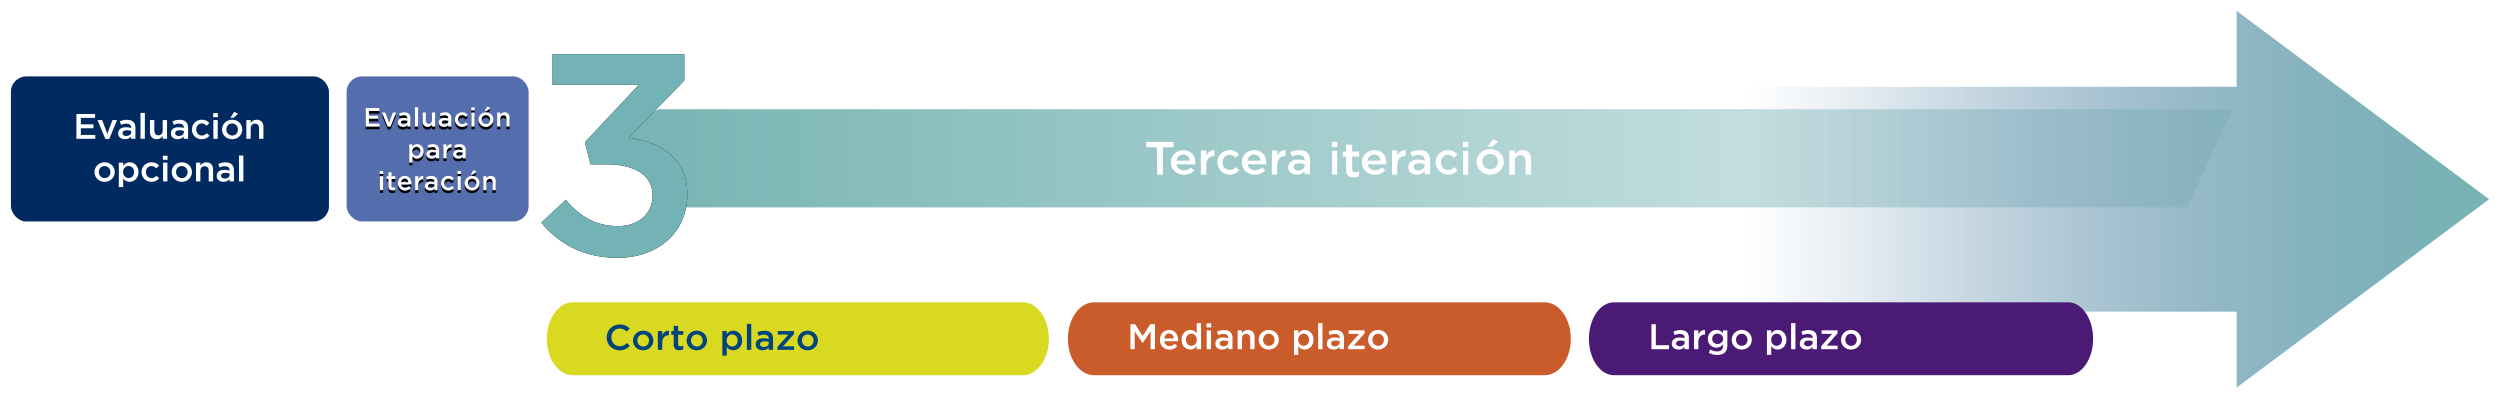
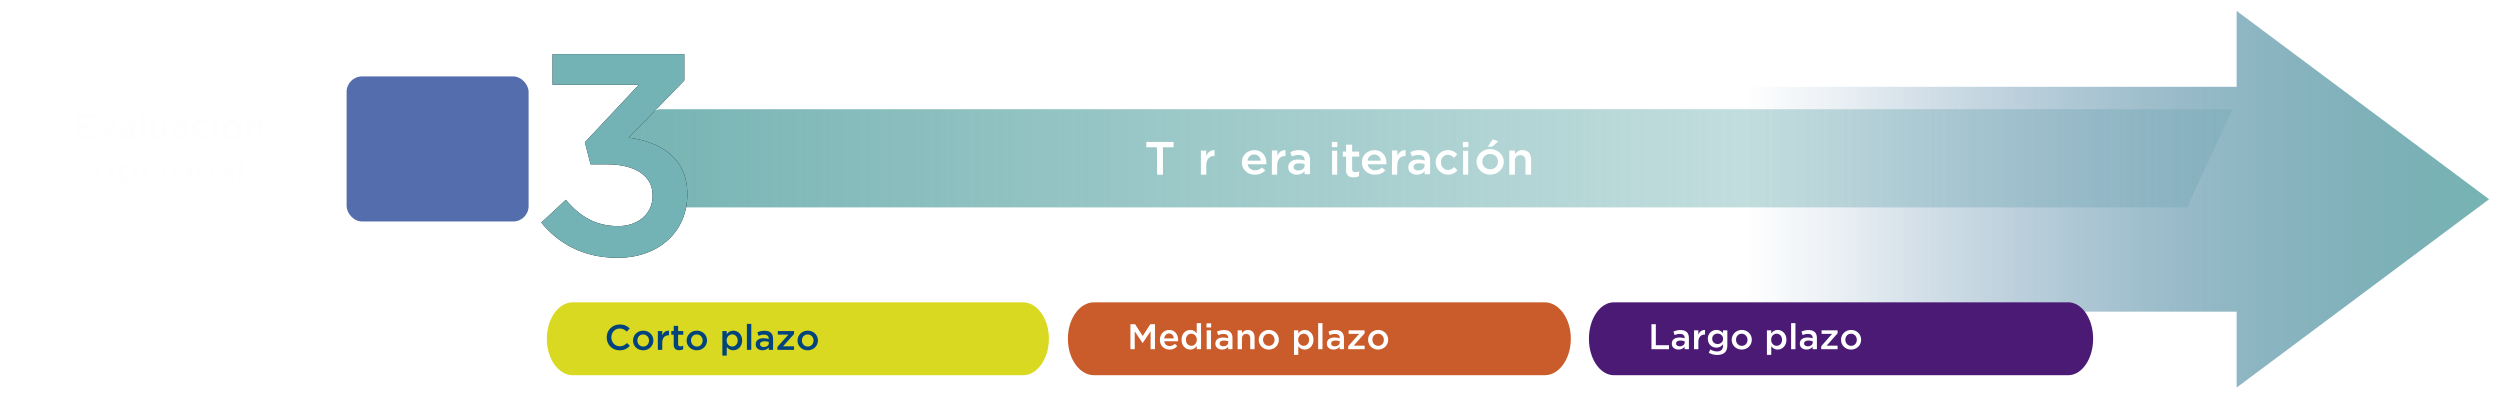
<svg xmlns="http://www.w3.org/2000/svg" xmlns:xlink="http://www.w3.org/1999/xlink" width="916px" height="146px" viewBox="0 0 916 146" version="1.1">
  <title>linea-tres</title>
  <desc>Created with Sketch.</desc>
  <defs>
    <filter x="-0.8%" y="-3.6%" width="101.5%" height="110.1%" filterUnits="objectBoundingBox" id="filter-1">
      <feOffset dx="0" dy="2" in="SourceAlpha" result="shadowOffsetOuter1" />
      <feGaussianBlur stdDeviation="2" in="shadowOffsetOuter1" result="shadowBlurOuter1" />
      <feColorMatrix values="0 0 0 0 0   0 0 0 0 0   0 0 0 0 0  0 0 0 0.5 0" type="matrix" in="shadowBlurOuter1" result="shadowMatrixOuter1" />
      <feMerge>
        <feMergeNode in="shadowMatrixOuter1" />
        <feMergeNode in="SourceGraphic" />
      </feMerge>
    </filter>
    <linearGradient x1="0%" y1="50%" x2="100%" y2="50%" id="linearGradient-2">
      <stop stop-color="#77B4B3" offset="0%" />
      <stop stop-color="#75B2B4" stop-opacity="0.2" offset="100%" />
    </linearGradient>
    <linearGradient x1="0%" y1="50%" x2="100%" y2="50%" id="linearGradient-3">
      <stop stop-color="#00437D" stop-opacity="0" offset="0%" />
      <stop stop-color="#0B4E82" stop-opacity="0.09" offset="13%" />
      <stop stop-color="#28698F" stop-opacity="0.34" offset="40%" />
      <stop stop-color="#5695A4" stop-opacity="0.72" offset="76%" />
      <stop stop-color="#77B4B3" offset="100%" />
    </linearGradient>
-     <path d="M130,42.37 L130,35.573 L135.007,35.573 L135.007,36.641 L131.187,36.641 L131.187,38.408 L134.573,38.408 L134.573,39.476 L131.187,39.476 L131.187,41.302 L135.055,41.302 L135.055,42.37 L130,42.37 Z M138.036,42.409 L135.943,37.243 L137.197,37.243 L138.567,41.011 L139.947,37.243 L141.172,37.243 L139.088,42.409 L138.036,42.409 Z M146.391,42.37 L145.233,42.37 L145.233,41.739 C144.886,42.157 144.355,42.477 143.584,42.477 C142.619,42.477 141.77,41.924 141.77,40.894 L141.77,40.875 C141.77,39.739 142.648,39.195 143.834,39.195 C144.452,39.195 144.847,39.282 145.243,39.409 L145.243,39.311 C145.243,38.603 144.799,38.214 143.989,38.214 C143.42,38.214 142.995,38.34 142.532,38.535 L142.214,37.593 C142.773,37.34 143.323,37.165 144.153,37.165 C145.658,37.165 146.391,37.962 146.391,39.331 L146.391,42.37 Z M145.262,40.516 L145.262,40.224 C144.963,40.108 144.548,40.02 144.095,40.02 C143.362,40.02 142.928,40.321 142.928,40.817 L142.928,40.836 C142.928,41.321 143.362,41.593 143.912,41.593 C144.683,41.593 145.262,41.156 145.262,40.516 Z M148.041,42.37 L148.041,35.282 L149.208,35.282 L149.208,42.37 L148.041,42.37 Z M152.681,42.477 C151.533,42.477 150.867,41.7 150.867,40.506 L150.867,37.243 L152.035,37.243 L152.035,40.156 C152.035,40.952 152.43,41.409 153.125,41.409 C153.8,41.409 154.273,40.933 154.273,40.137 L154.273,37.243 L155.44,37.243 L155.44,42.37 L154.273,42.37 L154.273,41.574 C153.945,42.059 153.472,42.477 152.681,42.477 Z M161.374,42.37 L160.216,42.37 L160.216,41.739 C159.869,42.157 159.338,42.477 158.566,42.477 C157.601,42.477 156.752,41.924 156.752,40.894 L156.752,40.875 C156.752,39.739 157.63,39.195 158.817,39.195 C159.434,39.195 159.83,39.282 160.226,39.409 L160.226,39.311 C160.226,38.603 159.782,38.214 158.971,38.214 C158.402,38.214 157.978,38.34 157.515,38.535 L157.196,37.593 C157.756,37.34 158.306,37.165 159.135,37.165 C160.64,37.165 161.374,37.962 161.374,39.331 L161.374,42.37 Z M160.245,40.516 L160.245,40.224 C159.946,40.108 159.531,40.02 159.077,40.02 C158.344,40.02 157.91,40.321 157.91,40.817 L157.91,40.836 C157.91,41.321 158.344,41.593 158.894,41.593 C159.666,41.593 160.245,41.156 160.245,40.516 Z M165.31,42.487 C163.795,42.487 162.676,41.292 162.676,39.836 L162.676,39.816 C162.676,38.36 163.795,37.136 165.319,37.136 C166.284,37.136 166.882,37.496 167.355,38.02 L166.631,38.806 C166.274,38.428 165.898,38.166 165.31,38.166 C164.461,38.166 163.843,38.904 163.843,39.797 L163.843,39.816 C163.843,40.729 164.47,41.467 165.368,41.467 C165.918,41.467 166.323,41.205 166.689,40.826 L167.394,41.525 C166.892,42.089 166.303,42.487 165.31,42.487 Z M168.677,36.457 L168.677,35.34 L169.931,35.34 L169.931,36.457 L168.677,36.457 Z M168.725,42.37 L168.725,37.243 L169.892,37.243 L169.892,42.37 L168.725,42.37 Z M173.578,36.593 L174.581,35 L175.642,35.476 L174.456,36.593 L173.578,36.593 Z M174.031,42.487 C172.478,42.487 171.33,41.292 171.33,39.836 L171.33,39.816 C171.33,38.35 172.487,37.136 174.05,37.136 C175.613,37.136 176.761,38.331 176.761,39.797 L176.761,39.816 C176.761,41.273 175.604,42.487 174.031,42.487 Z M174.05,41.467 C174.996,41.467 175.594,40.719 175.594,39.836 L175.594,39.816 C175.594,38.913 174.948,38.166 174.031,38.166 C173.095,38.166 172.497,38.904 172.497,39.797 L172.497,39.816 C172.497,40.71 173.143,41.467 174.05,41.467 Z M178.141,42.37 L178.141,37.243 L179.308,37.243 L179.308,38.039 C179.636,37.554 180.109,37.136 180.9,37.136 C182.048,37.136 182.714,37.913 182.714,39.108 L182.714,42.37 L181.546,42.37 L181.546,39.457 C181.546,38.661 181.151,38.204 180.456,38.204 C179.781,38.204 179.308,38.68 179.308,39.476 L179.308,42.37 L178.141,42.37 Z M145.938,55.576 L145.938,48.896 L147.105,48.896 L147.105,49.75 C147.481,49.216 148.012,48.789 148.832,48.789 C150.038,48.789 151.205,49.75 151.205,51.449 L151.205,51.469 C151.205,53.168 150.047,54.129 148.832,54.129 C147.993,54.129 147.462,53.702 147.105,53.226 L147.105,55.576 L145.938,55.576 Z M148.562,53.11 C149.362,53.11 150.018,52.479 150.018,51.469 L150.018,51.449 C150.018,50.459 149.353,49.808 148.562,49.808 C147.771,49.808 147.076,50.469 147.076,51.449 L147.076,51.469 C147.076,52.459 147.771,53.11 148.562,53.11 Z M156.868,54.023 L155.71,54.023 L155.71,53.392 C155.363,53.809 154.833,54.129 154.061,54.129 C153.096,54.129 152.247,53.576 152.247,52.547 L152.247,52.527 C152.247,51.391 153.125,50.847 154.312,50.847 C154.929,50.847 155.325,50.935 155.72,51.061 L155.72,50.964 C155.72,50.255 155.276,49.867 154.466,49.867 C153.897,49.867 153.472,49.993 153.009,50.187 L152.691,49.245 C153.25,48.993 153.8,48.818 154.63,48.818 C156.135,48.818 156.868,49.614 156.868,50.983 L156.868,54.023 Z M155.739,52.168 L155.739,51.877 C155.44,51.76 155.026,51.673 154.572,51.673 C153.839,51.673 153.405,51.974 153.405,52.469 L153.405,52.488 C153.405,52.974 153.839,53.246 154.389,53.246 C155.161,53.246 155.739,52.809 155.739,52.168 Z M158.45,54.023 L158.45,48.896 L159.618,48.896 L159.618,50.051 C159.936,49.284 160.525,48.76 161.422,48.798 L161.422,50.041 L161.354,50.041 C160.332,50.041 159.618,50.711 159.618,52.071 L159.618,54.023 L158.45,54.023 Z M166.66,54.023 L165.503,54.023 L165.503,53.392 C165.155,53.809 164.625,54.129 163.853,54.129 C162.888,54.129 162.039,53.576 162.039,52.547 L162.039,52.527 C162.039,51.391 162.917,50.847 164.104,50.847 C164.721,50.847 165.117,50.935 165.512,51.061 L165.512,50.964 C165.512,50.255 165.069,49.867 164.258,49.867 C163.689,49.867 163.264,49.993 162.801,50.187 L162.483,49.245 C163.043,48.993 163.592,48.818 164.422,48.818 C165.927,48.818 166.66,49.614 166.66,50.983 L166.66,54.023 Z M165.532,52.168 L165.532,51.877 C165.233,51.76 164.818,51.673 164.364,51.673 C163.631,51.673 163.197,51.974 163.197,52.469 L163.197,52.488 C163.197,52.974 163.631,53.246 164.181,53.246 C164.953,53.246 165.532,52.809 165.532,52.168 Z M135.142,59.762 L135.142,58.645 L136.396,58.645 L136.396,59.762 L135.142,59.762 Z M135.19,65.675 L135.19,60.548 L136.358,60.548 L136.358,65.675 L135.19,65.675 Z M139.783,65.763 C138.924,65.763 138.316,65.384 138.316,64.257 L138.316,61.558 L137.67,61.558 L137.67,60.548 L138.316,60.548 L138.316,59.14 L139.483,59.14 L139.483,60.548 L140.853,60.548 L140.853,61.558 L139.483,61.558 L139.483,64.073 C139.483,64.529 139.715,64.714 140.111,64.714 C140.371,64.714 140.603,64.656 140.834,64.539 L140.834,65.5 C140.545,65.665 140.217,65.763 139.783,65.763 Z M144.413,65.792 C142.937,65.792 141.799,64.714 141.799,63.131 L141.799,63.112 C141.799,61.645 142.831,60.441 144.288,60.441 C145.909,60.441 146.729,61.723 146.729,63.199 C146.729,63.306 146.719,63.413 146.709,63.529 L142.966,63.529 C143.092,64.364 143.68,64.83 144.433,64.83 C145.002,64.83 145.407,64.617 145.812,64.219 L146.497,64.83 C146.015,65.413 145.349,65.792 144.413,65.792 Z M142.957,62.752 L145.571,62.752 C145.494,61.995 145.05,61.403 144.278,61.403 C143.564,61.403 143.063,61.956 142.957,62.752 Z M148.099,65.675 L148.099,60.548 L149.266,60.548 L149.266,61.704 C149.584,60.936 150.173,60.412 151.07,60.451 L151.07,61.694 L151.003,61.694 C149.98,61.694 149.266,62.364 149.266,63.723 L149.266,65.675 L148.099,65.675 Z M156.309,65.675 L155.151,65.675 L155.151,65.044 C154.804,65.462 154.273,65.782 153.501,65.782 C152.536,65.782 151.688,65.228 151.688,64.199 L151.688,64.18 C151.688,63.044 152.565,62.5 153.752,62.5 C154.369,62.5 154.765,62.587 155.161,62.713 L155.161,62.616 C155.161,61.908 154.717,61.519 153.906,61.519 C153.337,61.519 152.913,61.645 152.45,61.84 L152.131,60.898 C152.691,60.645 153.241,60.47 154.07,60.47 C155.575,60.47 156.309,61.267 156.309,62.636 L156.309,65.675 Z M155.18,63.82 L155.18,63.529 C154.881,63.413 154.466,63.325 154.013,63.325 C153.279,63.325 152.845,63.626 152.845,64.122 L152.845,64.141 C152.845,64.626 153.279,64.898 153.829,64.898 C154.601,64.898 155.18,64.461 155.18,63.82 Z M160.245,65.792 C158.73,65.792 157.611,64.597 157.611,63.141 L157.611,63.121 C157.611,61.665 158.73,60.441 160.254,60.441 C161.219,60.441 161.817,60.801 162.29,61.325 L161.567,62.111 C161.21,61.733 160.833,61.471 160.245,61.471 C159.396,61.471 158.778,62.209 158.778,63.102 L158.778,63.121 C158.778,64.034 159.405,64.772 160.303,64.772 C160.853,64.772 161.258,64.51 161.624,64.131 L162.329,64.83 C161.827,65.394 161.238,65.792 160.245,65.792 Z M163.612,59.762 L163.612,58.645 L164.866,58.645 L164.866,59.762 L163.612,59.762 Z M163.66,65.675 L163.66,60.548 L164.827,60.548 L164.827,65.675 L163.66,65.675 Z M168.513,59.897 L169.516,58.305 L170.577,58.781 L169.391,59.897 L168.513,59.897 Z M168.966,65.792 C167.413,65.792 166.265,64.597 166.265,63.141 L166.265,63.121 C166.265,61.655 167.423,60.441 168.985,60.441 C170.548,60.441 171.696,61.636 171.696,63.102 L171.696,63.121 C171.696,64.578 170.539,65.792 168.966,65.792 Z M168.985,64.772 C169.931,64.772 170.529,64.024 170.529,63.141 L170.529,63.121 C170.529,62.218 169.883,61.471 168.966,61.471 C168.03,61.471 167.432,62.209 167.432,63.102 L167.432,63.121 C167.432,64.015 168.079,64.772 168.985,64.772 Z M173.076,65.675 L173.076,60.548 L174.243,60.548 L174.243,61.344 C174.571,60.859 175.044,60.441 175.835,60.441 C176.983,60.441 177.649,61.218 177.649,62.412 L177.649,65.675 L176.481,65.675 L176.481,62.762 C176.481,61.966 176.086,61.509 175.391,61.509 C174.716,61.509 174.243,61.985 174.243,62.781 L174.243,65.675 L173.076,65.675 Z" id="path-4" />
    <filter x="-3.8%" y="-3.2%" width="107.6%" height="113.0%" filterUnits="objectBoundingBox" id="filter-5">
      <feOffset dx="0" dy="1" in="SourceAlpha" result="shadowOffsetOuter1" />
      <feGaussianBlur stdDeviation="0.5" in="shadowOffsetOuter1" result="shadowBlurOuter1" />
      <feColorMatrix values="0 0 0 0 0   0 0 0 0 0   0 0 0 0 0  0 0 0 0.3 0" type="matrix" in="shadowBlurOuter1" />
    </filter>
  </defs>
  <g id="Page-1" stroke="none" stroke-width="1" fill="none" fill-rule="evenodd">
    <g id="linea-tres" filter="url(#filter-1)" transform="translate(4, 2)">
      <g id="Group-27" transform="translate(194, 0)" fill-rule="nonzero">
        <path d="M603.359,72 L43.518,72 C44.434,66.314 44.434,62.769 43.518,61.367 C38.284,53.36 31,51.328 31,47.485 C31,42.632 35.173,38.804 43.518,36 L620,36 L603.359,72 Z" id="path-2" fill="url(#linearGradient-2)" />
        <polygon id="Shape" fill="#FFFFFF" points="225.891 49.96 222 49.96 222 48 232 48 232 49.96 228.109 49.96 228.109 60 225.977 60" />
-         <path d="M231.006,55.508 C230.944,54.344 231.393,53.207 232.248,52.357 C233.103,51.507 234.292,51.018 235.542,51 C238.494,51 239.992,53.164 239.992,55.658 C240.003,55.841 240.003,56.024 239.992,56.207 L233.135,56.207 C233.259,57.486 234.432,58.453 235.809,58.411 C236.761,58.427 237.675,58.064 238.323,57.414 L239.575,58.411 C238.648,59.451 237.259,60.036 235.809,59.997 C234.519,60.042 233.267,59.584 232.355,58.732 C231.443,57.879 230.954,56.711 231.006,55.508 Z M237.885,54.87 C237.903,53.638 236.852,52.623 235.531,52.596 C234.211,52.643 233.157,53.639 233.124,54.87 L237.885,54.87 Z" id="Shape" fill="#FFFFFF" />
        <path d="M242,51.176 L243.969,51.176 L243.969,53.209 C244.378,51.849 245.622,50.943 247,51.003 L247,53.148 L246.882,53.148 C245.169,53.148 243.978,54.297 243.978,56.635 L243.978,60 L242.01,60 L242,51.176 Z" id="Shape" fill="#FFFFFF" />
-         <path d="M248,55.58 C247.984,54.367 248.45,53.198 249.294,52.337 C250.137,51.476 251.287,50.996 252.483,51.004 C253.801,50.949 255.072,51.502 255.94,52.509 L254.705,53.863 C254.176,53.141 253.35,52.705 252.463,52.681 C251.766,52.709 251.11,53.021 250.642,53.545 C250.173,54.07 249.932,54.763 249.973,55.469 C249.929,56.197 250.181,56.911 250.671,57.446 C251.16,57.98 251.844,58.288 252.563,58.298 C253.433,58.279 254.251,57.877 254.805,57.196 L256,58.399 C254.777,59.842 252.803,60.372 251.036,59.732 C249.269,59.091 248.074,57.412 248.03,55.509 L248,55.58 Z" id="Shape" fill="#FFFFFF" />
        <path d="M257.006,55.493 C256.944,54.333 257.393,53.2 258.248,52.353 C259.103,51.506 260.292,51.017 261.542,51 C264.494,51 265.992,53.157 265.992,55.643 C266.003,55.825 266.003,56.007 265.992,56.189 L259.167,56.189 C259.291,57.465 260.464,58.428 261.841,58.386 C262.793,58.402 263.708,58.041 264.355,57.392 L265.607,58.386 C264.679,59.443 263.276,60.038 261.809,59.997 C260.513,60.043 259.256,59.582 258.343,58.726 C257.43,57.87 256.945,56.697 257.006,55.493 Z M263.885,54.857 C263.903,53.629 262.852,52.618 261.531,52.591 C260.211,52.637 259.157,53.63 259.124,54.857 L263.885,54.857 Z" id="Shape" fill="#FFFFFF" />
        <path d="M268.039,51.125 L269.996,51.125 L269.996,53.158 C270.42,51.822 271.647,50.941 273,51.003 L273,53.148 L272.892,53.148 C271.18,53.148 269.957,54.297 269.957,56.635 L269.957,60 L268,60 L268.039,51.125 Z" id="Shape" fill="#FFFFFF" />
        <path d="M279.99,59.817 L279.99,58.744 C279.284,59.572 278.232,60.034 277.137,59.998 C275.472,59.998 274,59.055 274,57.31 C274,55.374 275.523,54.451 277.574,54.451 C278.4,54.438 279.224,54.56 280.01,54.812 L280.01,54.642 C280.01,53.438 279.239,52.776 277.838,52.776 C276.968,52.781 276.11,52.969 275.32,53.328 L274.772,51.723 C275.817,51.23 276.964,50.983 278.122,51.001 C280.731,51.001 282,52.355 282,54.672 L282,59.838 L279.99,59.817 Z M280.041,56.166 C279.389,55.936 278.702,55.821 278.01,55.825 C276.741,55.825 275.98,56.337 275.98,57.18 C275.98,58.002 276.731,58.463 277.675,58.463 C279.015,58.463 280.01,57.721 280.01,56.638 L280.041,56.166 Z" id="Shape" fill="#FFFFFF" />
        <path d="M290,48 L292,48 L292,49.906 L290,49.906 L290,48 Z M290.075,51.247 L291.953,51.247 L291.953,60 L290.075,60 L290.075,51.247 Z" id="Shape" fill="#FFFFFF" />
        <path d="M295.215,58.26 L295.215,53.373 L294,53.373 L294,51.545 L295.215,51.545 L295.215,49 L297.425,49 L297.425,51.545 L300,51.545 L300,53.373 L297.425,53.373 L297.425,57.918 C297.425,58.752 297.856,59.083 298.597,59.083 C299.073,59.085 299.544,58.975 299.967,58.762 L299.967,60.505 C299.363,60.831 298.68,60.993 297.989,60.976 C297.219,61.083 296.441,60.83 295.894,60.295 C295.347,59.759 295.095,59.004 295.215,58.26 Z" id="Shape" fill="#FFFFFF" />
        <path d="M301.006,55.493 C300.944,54.333 301.393,53.2 302.248,52.353 C303.103,51.506 304.292,51.017 305.542,51 C308.494,51 309.992,53.157 309.992,55.643 C310.003,55.825 310.003,56.007 309.992,56.189 L303.167,56.189 C303.291,57.465 304.464,58.428 305.841,58.386 C306.793,58.402 307.708,58.041 308.355,57.392 L309.607,58.386 C308.679,59.443 307.276,60.038 305.809,59.997 C304.513,60.043 303.256,59.582 302.343,58.726 C301.43,57.87 300.945,56.697 301.006,55.493 Z M307.885,54.857 C307.903,53.629 306.852,52.618 305.531,52.591 C304.211,52.637 303.157,53.63 303.124,54.857 L307.885,54.857 Z" id="Shape" fill="#FFFFFF" />
        <path d="M312.049,51.125 L314.002,51.125 L314.002,53.158 C314.425,51.822 315.65,50.941 317,51.003 L317,53.148 L316.883,53.148 C315.184,53.148 313.953,54.297 313.953,56.635 L313.953,60 L312,60 L312.049,51.125 Z" id="Shape" fill="#FFFFFF" />
        <path d="M323.99,59.817 L323.99,58.744 C323.284,59.572 322.232,60.034 321.137,59.998 C319.472,59.998 318,59.055 318,57.31 C318,55.374 319.523,54.451 321.574,54.451 C322.4,54.438 323.224,54.56 324.01,54.812 L324.01,54.642 C324.01,53.438 323.239,52.776 321.838,52.776 C320.968,52.781 320.11,52.969 319.32,53.328 L318.772,51.723 C319.817,51.23 320.964,50.983 322.122,51.001 C324.731,51.001 326,52.355 326,54.672 L326,59.838 L323.99,59.817 Z M323.99,56.166 C323.338,55.937 322.651,55.821 321.959,55.825 C320.701,55.825 319.929,56.337 319.929,57.18 C319.929,58.002 320.68,58.463 321.624,58.463 C322.964,58.463 323.959,57.721 323.959,56.638 L323.99,56.166 Z" id="Shape" fill="#FFFFFF" />
        <path d="M328,55.58 C327.984,54.367 328.45,53.198 329.294,52.337 C330.137,51.476 331.287,50.996 332.483,51.004 C333.801,50.949 335.072,51.502 335.94,52.509 L334.715,53.863 C334.183,53.139 333.353,52.703 332.463,52.681 C331.767,52.709 331.112,53.021 330.645,53.546 C330.178,54.07 329.939,54.764 329.983,55.469 C329.939,56.195 330.19,56.908 330.677,57.442 C331.165,57.976 331.846,58.285 332.563,58.298 C333.433,58.279 334.251,57.877 334.805,57.196 L336,58.399 C334.777,59.842 332.803,60.372 331.036,59.732 C329.269,59.091 328.074,57.412 328.03,55.509 L328,55.58 Z" id="Shape" fill="#FFFFFF" />
        <path d="M338,48 L340,48 L340,49.906 L338,49.906 L338,48 Z M338.075,51.247 L339.944,51.247 L339.944,60 L338.075,60 L338.075,51.247 Z" id="Shape" fill="#FFFFFF" />
        <path d="M343,55.305 C343,52.712 345.239,50.61 348,50.61 C350.761,50.61 353,52.712 353,55.305 C353,57.898 350.761,60 348,60 C345.239,60 343,57.898 343,55.305 Z M350.851,55.305 C350.908,54.555 350.631,53.816 350.087,53.265 C349.542,52.713 348.779,52.398 347.978,52.395 C347.2,52.391 346.455,52.689 345.919,53.219 C345.383,53.749 345.104,54.464 345.149,55.193 C345.117,55.929 345.403,56.646 345.942,57.18 C346.481,57.715 347.227,58.022 348.011,58.033 C348.776,58.036 349.511,57.747 350.046,57.233 C350.581,56.719 350.871,56.024 350.851,55.305 Z M348.983,47 L350.937,47.821 L348.778,49.738 L347.114,49.738 L348.983,47 Z" id="Shape" fill="#FFFFFF" />
        <path d="M355.01,51.183 L357.059,51.183 L357.059,52.554 C357.636,51.58 358.695,50.987 359.835,51 C361.883,51 363,52.331 363,54.383 L363,60 L360.951,60 L360.951,54.992 C360.951,53.621 360.265,52.839 359.046,52.839 C358.476,52.826 357.928,53.059 357.544,53.478 C357.161,53.897 356.98,54.461 357.049,55.023 L357.049,60 L355,60 L355.01,51.183 Z" id="Shape" fill="#FFFFFF" />
        <polygon id="Shape" fill="url(#linearGradient-3)" points="714 69 621.504 0 621.504 27.801 442 27.801 442 110.199 621.504 110.199 621.504 138" />
        <g id="path-5" transform="translate(0, 15)">
          <g id="path-13-link" fill="#000000">
            <path d="M0.343,62.563 L9.312,54.204 C14.508,60.39 20.36,63.848 28.497,63.848 C35.689,63.848 41.114,59.449 41.114,52.742 L41.114,52.533 C41.114,45.292 34.546,41.207 24.33,41.207 L18.385,41.207 L16.306,33.141 L36.053,12.068 L4.458,12.068 L4.458,0.826 L52.734,0.826 L52.734,10.469 L32.353,31.428 C43.411,32.901 53.835,38.449 53.835,52.083 L53.835,52.292 C53.835,65.812 43.442,75.455 28.289,75.455 C15.568,75.455 6.495,70.106 0.343,62.563 Z" id="path-13" />
          </g>
          <g id="path-13-link" fill="#73B3B6">
            <path d="M0.343,62.563 L9.312,54.204 C14.508,60.39 20.36,63.848 28.497,63.848 C35.689,63.848 41.114,59.449 41.114,52.742 L41.114,52.533 C41.114,45.292 34.546,41.207 24.33,41.207 L18.385,41.207 L16.306,33.141 L36.053,12.068 L4.458,12.068 L4.458,0.826 L52.734,0.826 L52.734,10.469 L32.353,31.428 C43.411,32.901 53.835,38.449 53.835,52.083 L53.835,52.292 C53.835,65.812 43.442,75.455 28.289,75.455 C15.568,75.455 6.495,70.106 0.343,62.563 Z" id="path-13" />
          </g>
        </g>
      </g>
-       <rect id="path-4" fill="#002A60" fill-rule="nonzero" x="0" y="24" width="116.535" height="53.154" rx="5.643" />
      <rect id="path-6" fill="#546EAD" fill-rule="nonzero" x="123" y="24" width="66.686" height="53.15" rx="5.643" />
      <path d="M24,46.867 L24,37.767 L30.846,37.767 L30.846,39.197 L25.623,39.197 L25.623,41.563 L30.253,41.563 L30.253,42.993 L25.623,42.993 L25.623,45.437 L30.912,45.437 L30.912,46.867 L24,46.867 Z M34.593,46.919 L31.73,40.003 L33.445,40.003 L35.318,45.047 L37.204,40.003 L38.88,40.003 L36.03,46.919 L34.593,46.919 Z M45.62,46.867 L44.037,46.867 L44.037,46.022 C43.563,46.581 42.837,47.01 41.782,47.01 C40.463,47.01 39.302,46.269 39.302,44.891 L39.302,44.865 C39.302,43.344 40.502,42.616 42.125,42.616 C42.969,42.616 43.51,42.733 44.051,42.902 L44.051,42.772 C44.051,41.823 43.444,41.303 42.336,41.303 C41.557,41.303 40.977,41.472 40.344,41.732 L39.909,40.471 C40.674,40.133 41.426,39.899 42.56,39.899 C44.618,39.899 45.62,40.965 45.62,42.798 L45.62,46.867 Z M44.077,44.384 L44.077,43.994 C43.668,43.838 43.101,43.721 42.481,43.721 C41.478,43.721 40.885,44.124 40.885,44.787 L40.885,44.813 C40.885,45.463 41.478,45.827 42.23,45.827 C43.285,45.827 44.077,45.242 44.077,44.384 Z M47.48,46.867 L47.48,37.377 L49.076,37.377 L49.076,46.867 L47.48,46.867 Z M53.43,47.01 C51.86,47.01 50.95,45.97 50.95,44.371 L50.95,40.003 L52.546,40.003 L52.546,43.903 C52.546,44.969 53.087,45.58 54.036,45.58 C54.96,45.58 55.606,44.943 55.606,43.877 L55.606,40.003 L57.202,40.003 L57.202,46.867 L55.606,46.867 L55.606,45.801 C55.158,46.451 54.511,47.01 53.43,47.01 Z M64.919,46.867 L63.336,46.867 L63.336,46.022 C62.861,46.581 62.136,47.01 61.08,47.01 C59.761,47.01 58.6,46.269 58.6,44.891 L58.6,44.865 C58.6,43.344 59.801,42.616 61.423,42.616 C62.268,42.616 62.808,42.733 63.349,42.902 L63.349,42.772 C63.349,41.823 62.742,41.303 61.634,41.303 C60.856,41.303 60.276,41.472 59.643,41.732 L59.207,40.471 C59.972,40.133 60.724,39.899 61.859,39.899 C63.916,39.899 64.919,40.965 64.919,42.798 L64.919,46.867 Z M63.376,44.384 L63.376,43.994 C62.967,43.838 62.4,43.721 61.78,43.721 C60.777,43.721 60.183,44.124 60.183,44.787 L60.183,44.813 C60.183,45.463 60.777,45.827 61.529,45.827 C62.584,45.827 63.376,45.242 63.376,44.384 Z M69.905,47.023 C67.834,47.023 66.304,45.424 66.304,43.474 L66.304,43.448 C66.304,41.498 67.834,39.86 69.918,39.86 C71.238,39.86 72.055,40.341 72.702,41.043 L71.712,42.096 C71.224,41.589 70.71,41.238 69.905,41.238 C68.744,41.238 67.9,42.226 67.9,43.422 L67.9,43.448 C67.9,44.67 68.758,45.658 69.984,45.658 C70.736,45.658 71.29,45.307 71.792,44.8 L72.755,45.736 C72.069,46.49 71.264,47.023 69.905,47.023 Z M74.113,38.95 L74.113,37.455 L75.828,37.455 L75.828,38.95 L74.113,38.95 Z M74.179,46.867 L74.179,40.003 L75.775,40.003 L75.775,46.867 L74.179,46.867 Z M80.419,39.132 L81.791,37 L83.242,37.637 L81.619,39.132 L80.419,39.132 Z M81.039,47.023 C78.915,47.023 77.345,45.424 77.345,43.474 L77.345,43.448 C77.345,41.485 78.928,39.86 81.065,39.86 C83.202,39.86 84.772,41.459 84.772,43.422 L84.772,43.448 C84.772,45.398 83.189,47.023 81.039,47.023 Z M81.065,45.658 C82.358,45.658 83.176,44.657 83.176,43.474 L83.176,43.448 C83.176,42.239 82.292,41.238 81.039,41.238 C79.759,41.238 78.941,42.226 78.941,43.422 L78.941,43.448 C78.941,44.644 79.825,45.658 81.065,45.658 Z M86.262,46.867 L86.262,40.003 L87.858,40.003 L87.858,41.069 C88.307,40.419 88.953,39.86 90.035,39.86 C91.605,39.86 92.515,40.9 92.515,42.499 L92.515,46.867 L90.919,46.867 L90.919,42.967 C90.919,41.901 90.378,41.29 89.428,41.29 C88.505,41.29 87.858,41.927 87.858,42.993 L87.858,46.867 L86.262,46.867 Z M34.316,62.623 C32.192,62.623 30.622,61.024 30.622,59.074 L30.622,59.048 C30.622,57.085 32.205,55.46 34.342,55.46 C36.479,55.46 38.049,57.059 38.049,59.022 L38.049,59.048 C38.049,60.998 36.466,62.623 34.316,62.623 Z M34.342,61.258 C35.635,61.258 36.452,60.257 36.452,59.074 L36.452,59.048 C36.452,57.839 35.569,56.838 34.316,56.838 C33.036,56.838 32.218,57.826 32.218,59.022 L32.218,59.048 C32.218,60.244 33.102,61.258 34.342,61.258 Z M39.539,64.547 L39.539,55.603 L41.135,55.603 L41.135,56.747 C41.65,56.032 42.375,55.46 43.497,55.46 C45.145,55.46 46.742,56.747 46.742,59.022 L46.742,59.048 C46.742,61.323 45.159,62.61 43.497,62.61 C42.349,62.61 41.623,62.038 41.135,61.401 L41.135,64.547 L39.539,64.547 Z M43.127,61.245 C44.222,61.245 45.119,60.4 45.119,59.048 L45.119,59.022 C45.119,57.696 44.209,56.825 43.127,56.825 C42.046,56.825 41.096,57.709 41.096,59.022 L41.096,59.048 C41.096,60.374 42.046,61.245 43.127,61.245 Z M51.464,62.623 C49.393,62.623 47.863,61.024 47.863,59.074 L47.863,59.048 C47.863,57.098 49.393,55.46 51.477,55.46 C52.796,55.46 53.614,55.941 54.261,56.643 L53.271,57.696 C52.783,57.189 52.269,56.838 51.464,56.838 C50.303,56.838 49.459,57.826 49.459,59.022 L49.459,59.048 C49.459,60.27 50.316,61.258 51.543,61.258 C52.295,61.258 52.849,60.907 53.35,60.4 L54.313,61.336 C53.627,62.09 52.823,62.623 51.464,62.623 Z M55.672,54.55 L55.672,53.055 L57.387,53.055 L57.387,54.55 L55.672,54.55 Z M55.738,62.467 L55.738,55.603 L57.334,55.603 L57.334,62.467 L55.738,62.467 Z M62.597,62.623 C60.474,62.623 58.904,61.024 58.904,59.074 L58.904,59.048 C58.904,57.085 60.487,55.46 62.624,55.46 C64.761,55.46 66.33,57.059 66.33,59.022 L66.33,59.048 C66.33,60.998 64.748,62.623 62.597,62.623 Z M62.624,61.258 C63.916,61.258 64.734,60.257 64.734,59.074 L64.734,59.048 C64.734,57.839 63.851,56.838 62.597,56.838 C61.318,56.838 60.5,57.826 60.5,59.022 L60.5,59.048 C60.5,60.244 61.384,61.258 62.624,61.258 Z M67.821,62.467 L67.821,55.603 L69.417,55.603 L69.417,56.669 C69.866,56.019 70.512,55.46 71.594,55.46 C73.164,55.46 74.074,56.5 74.074,58.099 L74.074,62.467 L72.478,62.467 L72.478,58.567 C72.478,57.501 71.937,56.89 70.987,56.89 C70.064,56.89 69.417,57.527 69.417,58.593 L69.417,62.467 L67.821,62.467 Z M81.711,62.467 L80.128,62.467 L80.128,61.622 C79.654,62.181 78.928,62.61 77.873,62.61 C76.554,62.61 75.393,61.869 75.393,60.491 L75.393,60.465 C75.393,58.944 76.593,58.216 78.216,58.216 C79.06,58.216 79.601,58.333 80.142,58.502 L80.142,58.372 C80.142,57.423 79.535,56.903 78.427,56.903 C77.649,56.903 77.068,57.072 76.435,57.332 L76,56.071 C76.765,55.733 77.517,55.499 78.651,55.499 C80.709,55.499 81.711,56.565 81.711,58.398 L81.711,62.467 Z M80.168,59.984 L80.168,59.594 C79.759,59.438 79.192,59.321 78.572,59.321 C77.569,59.321 76.976,59.724 76.976,60.387 L76.976,60.413 C76.976,61.063 77.569,61.427 78.321,61.427 C79.377,61.427 80.168,60.842 80.168,59.984 Z M83.571,62.467 L83.571,52.977 L85.167,52.977 L85.167,62.467 L83.571,62.467 Z" id="path-5" fill="#FEFEFE" />
      <g id="path-7">
        <use fill="black" fill-opacity="1" filter="url(#filter-5)" xlink:href="#path-4" />
        <use fill="#FEFEFE" fill-rule="evenodd" xlink:href="#path-4" />
      </g>
      <path d="M380.31,120.125 C380.31,127.497 376.052,133.475 370.797,133.481 L205.885,133.481 C200.626,133.481 196.364,127.501 196.364,120.125 C196.364,112.748 200.626,106.768 205.885,106.768 L370.797,106.768 C376.052,106.774 380.31,112.752 380.31,120.125 Z" id="path-6" fill="#D8D920" fill-rule="nonzero" />
      <path d="M571.553,120.125 C571.549,127.499 567.261,133.475 561.971,133.481 L396.855,133.481 C391.565,133.475 387.277,127.499 387.273,120.125 C387.277,112.75 391.565,106.774 396.855,106.768 L561.971,106.768 C567.261,106.774 571.549,112.75 571.553,120.125 Z" id="path-8" fill="#CA5B2A" fill-rule="nonzero" />
      <path d="M762.924,120.125 C762.92,127.499 758.823,133.475 753.768,133.481 L587.338,133.481 C582.283,133.475 578.186,127.499 578.182,120.125 C578.186,112.75 582.283,106.774 587.338,106.768 L753.768,106.768 C758.823,106.774 762.92,112.75 762.924,120.125 Z" id="path-10" fill="#4B1A75" fill-rule="nonzero" />
      <path d="M223.016,124.353 C220.307,124.353 218.289,122.275 218.289,119.648 L218.289,119.621 C218.289,117.02 220.267,114.89 223.082,114.89 C224.795,114.89 225.831,115.478 226.72,116.314 L225.671,117.504 C224.928,116.824 224.131,116.367 223.069,116.367 C221.29,116.367 220.002,117.805 220.002,119.595 L220.002,119.621 C220.002,121.412 221.29,122.876 223.069,122.876 C224.211,122.876 224.941,122.419 225.738,121.687 L226.787,122.732 C225.817,123.726 224.755,124.353 223.016,124.353 Z M231.646,124.353 C229.509,124.353 227.929,122.746 227.929,120.785 L227.929,120.759 C227.929,118.785 229.522,117.151 231.673,117.151 C233.824,117.151 235.404,118.759 235.404,120.733 L235.404,120.759 C235.404,122.719 233.811,124.353 231.646,124.353 Z M231.673,122.981 C232.974,122.981 233.798,121.974 233.798,120.785 L233.798,120.759 C233.798,119.543 232.908,118.537 231.646,118.537 C230.358,118.537 229.535,119.53 229.535,120.733 L229.535,120.759 C229.535,121.961 230.425,122.981 231.673,122.981 Z M237.037,124.196 L237.037,117.295 L238.644,117.295 L238.644,118.85 C239.082,117.818 239.892,117.112 241.127,117.164 L241.127,118.837 L241.034,118.837 C239.627,118.837 238.644,119.739 238.644,121.569 L238.644,124.196 L237.037,124.196 Z M244.871,124.314 C243.69,124.314 242.853,123.804 242.853,122.288 L242.853,118.654 L241.964,118.654 L241.964,117.295 L242.853,117.295 L242.853,115.399 L244.46,115.399 L244.46,117.295 L246.345,117.295 L246.345,118.654 L244.46,118.654 L244.46,122.04 C244.46,122.654 244.778,122.902 245.323,122.902 C245.681,122.902 246,122.824 246.319,122.667 L246.319,123.961 C245.92,124.183 245.469,124.314 244.871,124.314 Z M251.298,124.353 C249.16,124.353 247.58,122.746 247.58,120.785 L247.58,120.759 C247.58,118.785 249.173,117.151 251.325,117.151 C253.476,117.151 255.056,118.759 255.056,120.733 L255.056,120.759 C255.056,122.719 253.462,124.353 251.298,124.353 Z M251.325,122.981 C252.626,122.981 253.449,121.974 253.449,120.785 L253.449,120.759 C253.449,119.543 252.559,118.537 251.298,118.537 C250.01,118.537 249.187,119.53 249.187,120.733 L249.187,120.759 C249.187,121.961 250.076,122.981 251.325,122.981 Z M260.672,126.288 L260.672,117.295 L262.279,117.295 L262.279,118.445 C262.797,117.726 263.527,117.151 264.656,117.151 C266.315,117.151 267.922,118.445 267.922,120.733 L267.922,120.759 C267.922,123.046 266.329,124.34 264.656,124.34 C263.501,124.34 262.77,123.765 262.279,123.125 L262.279,126.288 L260.672,126.288 Z M264.284,122.968 C265.386,122.968 266.289,122.118 266.289,120.759 L266.289,120.733 C266.289,119.399 265.373,118.523 264.284,118.523 C263.195,118.523 262.239,119.412 262.239,120.733 L262.239,120.759 C262.239,122.092 263.195,122.968 264.284,122.968 Z M269.662,124.196 L269.662,114.654 L271.268,114.654 L271.268,124.196 L269.662,124.196 Z M279.248,124.196 L277.655,124.196 L277.655,123.347 C277.177,123.909 276.447,124.34 275.384,124.34 C274.057,124.34 272.888,123.595 272.888,122.21 L272.888,122.183 C272.888,120.654 274.096,119.922 275.73,119.922 C276.579,119.922 277.124,120.04 277.668,120.21 L277.668,120.079 C277.668,119.125 277.057,118.602 275.942,118.602 C275.159,118.602 274.574,118.772 273.937,119.033 L273.499,117.765 C274.269,117.425 275.026,117.19 276.168,117.19 C278.239,117.19 279.248,118.262 279.248,120.105 L279.248,124.196 Z M277.695,121.7 L277.695,121.308 C277.283,121.151 276.712,121.033 276.088,121.033 C275.079,121.033 274.481,121.438 274.481,122.105 L274.481,122.131 C274.481,122.785 275.079,123.151 275.836,123.151 C276.898,123.151 277.695,122.562 277.695,121.7 Z M280.842,124.196 L280.842,123.112 L284.891,118.589 L280.988,118.589 L280.988,117.295 L286.936,117.295 L286.936,118.38 L282.886,122.902 L286.936,122.902 L286.936,124.196 L280.842,124.196 Z M291.929,124.353 C289.791,124.353 288.211,122.746 288.211,120.785 L288.211,120.759 C288.211,118.785 289.804,117.151 291.955,117.151 C294.106,117.151 295.687,118.759 295.687,120.733 L295.687,120.759 C295.687,122.719 294.093,124.353 291.929,124.353 Z M291.955,122.981 C293.257,122.981 294.08,121.974 294.08,120.785 L294.08,120.759 C294.08,119.543 293.19,118.537 291.929,118.537 C290.641,118.537 289.818,119.53 289.818,120.733 L289.818,120.759 C289.818,121.961 290.707,122.981 291.955,122.981 Z" id="path-9" fill="#00437D" />
      <path d="M410.182,123.935 L410.182,114.785 L411.897,114.785 L414.685,119.112 L417.473,114.785 L419.188,114.785 L419.188,123.935 L417.578,123.935 L417.578,117.373 L414.685,121.687 L414.633,121.687 L411.766,117.399 L411.766,123.935 L410.182,123.935 Z M424.529,124.092 C422.527,124.092 420.982,122.641 420.982,120.51 L420.982,120.484 C420.982,118.51 422.383,116.889 424.359,116.889 C426.559,116.889 427.671,118.615 427.671,120.602 C427.671,120.746 427.658,120.889 427.645,121.046 L422.566,121.046 C422.736,122.17 423.535,122.798 424.556,122.798 C425.328,122.798 425.878,122.51 426.428,121.974 L427.357,122.798 C426.703,123.582 425.799,124.092 424.529,124.092 Z M422.553,120.001 L426.1,120.001 C425.996,118.981 425.393,118.184 424.346,118.184 C423.377,118.184 422.697,118.929 422.553,120.001 Z M432.122,124.079 C430.499,124.079 428.915,122.785 428.915,120.497 L428.915,120.471 C428.915,118.184 430.473,116.889 432.122,116.889 C433.261,116.889 433.981,117.465 434.479,118.105 L434.479,114.393 L436.063,114.393 L436.063,123.935 L434.479,123.935 L434.479,122.785 C433.968,123.504 433.248,124.079 432.122,124.079 Z M432.502,122.706 C433.562,122.706 434.505,121.817 434.505,120.497 L434.505,120.471 C434.505,119.138 433.562,118.262 432.502,118.262 C431.415,118.262 430.512,119.099 430.512,120.471 L430.512,120.497 C430.512,121.831 431.428,122.706 432.502,122.706 Z M438.065,115.975 L438.065,114.471 L439.767,114.471 L439.767,115.975 L438.065,115.975 Z M438.131,123.935 L438.131,117.033 L439.715,117.033 L439.715,123.935 L438.131,123.935 Z M447.583,123.935 L446.012,123.935 L446.012,123.085 C445.54,123.647 444.82,124.079 443.773,124.079 C442.464,124.079 441.312,123.334 441.312,121.948 L441.312,121.922 C441.312,120.393 442.503,119.661 444.113,119.661 C444.951,119.661 445.488,119.778 446.025,119.948 L446.025,119.817 C446.025,118.863 445.423,118.34 444.323,118.34 C443.551,118.34 442.975,118.51 442.346,118.772 L441.914,117.504 C442.673,117.164 443.42,116.929 444.545,116.929 C446.588,116.929 447.583,118.001 447.583,119.844 L447.583,123.935 Z M446.051,121.438 L446.051,121.046 C445.645,120.889 445.082,120.772 444.467,120.772 C443.472,120.772 442.883,121.177 442.883,121.844 L442.883,121.87 C442.883,122.523 443.472,122.889 444.218,122.889 C445.265,122.889 446.051,122.301 446.051,121.438 Z M449.468,123.935 L449.468,117.033 L451.052,117.033 L451.052,118.105 C451.497,117.452 452.138,116.889 453.212,116.889 C454.769,116.889 455.673,117.935 455.673,119.543 L455.673,123.935 L454.089,123.935 L454.089,120.014 C454.089,118.942 453.552,118.327 452.609,118.327 C451.693,118.327 451.052,118.968 451.052,120.04 L451.052,123.935 L449.468,123.935 Z M460.87,124.092 C458.762,124.092 457.204,122.484 457.204,120.523 L457.204,120.497 C457.204,118.523 458.775,116.889 460.896,116.889 C463.017,116.889 464.575,118.497 464.575,120.471 L464.575,120.497 C464.575,122.458 463.004,124.092 460.87,124.092 Z M460.896,122.719 C462.179,122.719 462.991,121.713 462.991,120.523 L462.991,120.497 C462.991,119.282 462.113,118.275 460.87,118.275 C459.6,118.275 458.788,119.269 458.788,120.471 L458.788,120.497 C458.788,121.7 459.665,122.719 460.896,122.719 Z M470.112,126.026 L470.112,117.033 L471.696,117.033 L471.696,118.184 C472.207,117.465 472.927,116.889 474.039,116.889 C475.676,116.889 477.26,118.184 477.26,120.471 L477.26,120.497 C477.26,122.785 475.689,124.079 474.039,124.079 C472.9,124.079 472.18,123.504 471.696,122.863 L471.696,126.026 L470.112,126.026 Z M473.673,122.706 C474.759,122.706 475.649,121.857 475.649,120.497 L475.649,120.471 C475.649,119.138 474.746,118.262 473.673,118.262 C472.599,118.262 471.657,119.151 471.657,120.471 L471.657,120.497 C471.657,121.831 472.599,122.706 473.673,122.706 Z M478.975,123.935 L478.975,114.393 L480.559,114.393 L480.559,123.935 L478.975,123.935 Z M488.426,123.935 L486.855,123.935 L486.855,123.085 C486.384,123.647 485.664,124.079 484.617,124.079 C483.308,124.079 482.156,123.334 482.156,121.948 L482.156,121.922 C482.156,120.393 483.347,119.661 484.957,119.661 C485.795,119.661 486.332,119.778 486.868,119.948 L486.868,119.817 C486.868,118.863 486.266,118.34 485.167,118.34 C484.394,118.34 483.818,118.51 483.19,118.772 L482.758,117.504 C483.517,117.164 484.263,116.929 485.389,116.929 C487.431,116.929 488.426,118.001 488.426,119.844 L488.426,123.935 Z M486.895,121.438 L486.895,121.046 C486.489,120.889 485.926,120.772 485.311,120.772 C484.316,120.772 483.727,121.177 483.727,121.844 L483.727,121.87 C483.727,122.523 484.316,122.889 485.062,122.889 C486.109,122.889 486.895,122.301 486.895,121.438 Z M489.997,123.935 L489.997,122.85 L493.99,118.327 L490.141,118.327 L490.141,117.033 L496.006,117.033 L496.006,118.118 L492.013,122.641 L496.006,122.641 L496.006,123.935 L489.997,123.935 Z M500.928,124.092 C498.82,124.092 497.263,122.484 497.263,120.523 L497.263,120.497 C497.263,118.523 498.833,116.889 500.954,116.889 C503.075,116.889 504.633,118.497 504.633,120.471 L504.633,120.497 C504.633,122.458 503.062,124.092 500.928,124.092 Z M500.954,122.719 C502.237,122.719 503.049,121.713 503.049,120.523 L503.049,120.497 C503.049,119.282 502.172,118.275 500.928,118.275 C499.658,118.275 498.847,119.269 498.847,120.471 L498.847,120.497 C498.847,121.7 499.724,122.719 500.954,122.719 Z" id="path-11" fill="#FFFFFF" />
      <path d="M601.091,123.935 L601.091,114.785 L602.701,114.785 L602.701,122.471 L607.519,122.471 L607.519,123.935 L601.091,123.935 Z M614.81,123.935 L613.239,123.935 L613.239,123.085 C612.768,123.647 612.048,124.079 611.001,124.079 C609.692,124.079 608.54,123.334 608.54,121.948 L608.54,121.922 C608.54,120.393 609.731,119.661 611.341,119.661 C612.179,119.661 612.716,119.778 613.252,119.948 L613.252,119.817 C613.252,118.863 612.65,118.34 611.551,118.34 C610.778,118.34 610.202,118.51 609.574,118.772 L609.142,117.504 C609.901,117.164 610.647,116.929 611.773,116.929 C613.815,116.929 614.81,118.001 614.81,119.844 L614.81,123.935 Z M613.279,121.438 L613.279,121.046 C612.873,120.889 612.31,120.772 611.695,120.772 C610.7,120.772 610.111,121.177 610.111,121.844 L610.111,121.87 C610.111,122.523 610.7,122.889 611.446,122.889 C612.493,122.889 613.279,122.301 613.279,121.438 Z M616.695,123.935 L616.695,117.033 L618.279,117.033 L618.279,118.589 C618.711,117.556 619.51,116.85 620.727,116.903 L620.727,118.576 L620.636,118.576 C619.248,118.576 618.279,119.478 618.279,121.308 L618.279,123.935 L616.695,123.935 Z M625.178,126.053 C624.039,126.053 622.979,125.765 622.089,125.229 L622.678,124.04 C623.411,124.497 624.196,124.772 625.139,124.772 C626.553,124.772 627.325,124.04 627.325,122.654 L627.325,122.118 C626.749,122.863 626.029,123.386 624.89,123.386 C623.267,123.386 621.748,122.183 621.748,120.157 L621.748,120.131 C621.748,118.092 623.28,116.889 624.89,116.889 C626.055,116.889 626.775,117.425 627.312,118.066 L627.312,117.033 L628.896,117.033 L628.896,122.523 C628.896,123.687 628.595,124.549 628.019,125.124 C627.391,125.752 626.422,126.053 625.178,126.053 Z M625.309,122.053 C626.409,122.053 627.338,121.268 627.338,120.157 L627.338,120.131 C627.338,118.994 626.409,118.223 625.309,118.223 C624.209,118.223 623.345,118.981 623.345,120.118 L623.345,120.144 C623.345,121.281 624.223,122.053 625.309,122.053 Z M634.159,124.092 C632.051,124.092 630.493,122.484 630.493,120.523 L630.493,120.497 C630.493,118.523 632.064,116.889 634.185,116.889 C636.305,116.889 637.863,118.497 637.863,120.471 L637.863,120.497 C637.863,122.458 636.292,124.092 634.159,124.092 Z M634.185,122.719 C635.468,122.719 636.279,121.713 636.279,120.523 L636.279,120.497 C636.279,119.282 635.402,118.275 634.159,118.275 C632.889,118.275 632.077,119.269 632.077,120.471 L632.077,120.497 C632.077,121.7 632.954,122.719 634.185,122.719 Z M643.401,126.026 L643.401,117.033 L644.985,117.033 L644.985,118.184 C645.495,117.465 646.215,116.889 647.328,116.889 C648.964,116.889 650.548,118.184 650.548,120.471 L650.548,120.497 C650.548,122.785 648.977,124.079 647.328,124.079 C646.189,124.079 645.469,123.504 644.985,122.863 L644.985,126.026 L643.401,126.026 Z M646.961,122.706 C648.048,122.706 648.938,121.857 648.938,120.497 L648.938,120.471 C648.938,119.138 648.035,118.262 646.961,118.262 C645.888,118.262 644.945,119.151 644.945,120.471 L644.945,120.497 C644.945,121.831 645.888,122.706 646.961,122.706 Z M652.263,123.935 L652.263,114.393 L653.847,114.393 L653.847,123.935 L652.263,123.935 Z M661.715,123.935 L660.144,123.935 L660.144,123.085 C659.673,123.647 658.953,124.079 657.905,124.079 C656.596,124.079 655.444,123.334 655.444,121.948 L655.444,121.922 C655.444,120.393 656.636,119.661 658.246,119.661 C659.084,119.661 659.62,119.778 660.157,119.948 L660.157,119.817 C660.157,118.863 659.555,118.34 658.455,118.34 C657.683,118.34 657.107,118.51 656.479,118.772 L656.047,117.504 C656.806,117.164 657.552,116.929 658.678,116.929 C660.72,116.929 661.715,118.001 661.715,119.844 L661.715,123.935 Z M660.183,121.438 L660.183,121.046 C659.777,120.889 659.215,120.772 658.599,120.772 C657.604,120.772 657.015,121.177 657.015,121.844 L657.015,121.87 C657.015,122.523 657.604,122.889 658.351,122.889 C659.398,122.889 660.183,122.301 660.183,121.438 Z M663.286,123.935 L663.286,122.85 L667.279,118.327 L663.43,118.327 L663.43,117.033 L669.295,117.033 L669.295,118.118 L665.302,122.641 L669.295,122.641 L669.295,123.935 L663.286,123.935 Z M674.217,124.092 C672.109,124.092 670.551,122.484 670.551,120.523 L670.551,120.497 C670.551,118.523 672.122,116.889 674.243,116.889 C676.364,116.889 677.921,118.497 677.921,120.471 L677.921,120.497 C677.921,122.458 676.351,124.092 674.217,124.092 Z M674.243,122.719 C675.526,122.719 676.337,121.713 676.337,120.523 L676.337,120.497 C676.337,119.282 675.46,118.275 674.217,118.275 C672.947,118.275 672.135,119.269 672.135,120.471 L672.135,120.497 C672.135,121.7 673.012,122.719 674.243,122.719 Z" id="path-13" fill="#FFFFFF" />
    </g>
  </g>
</svg>